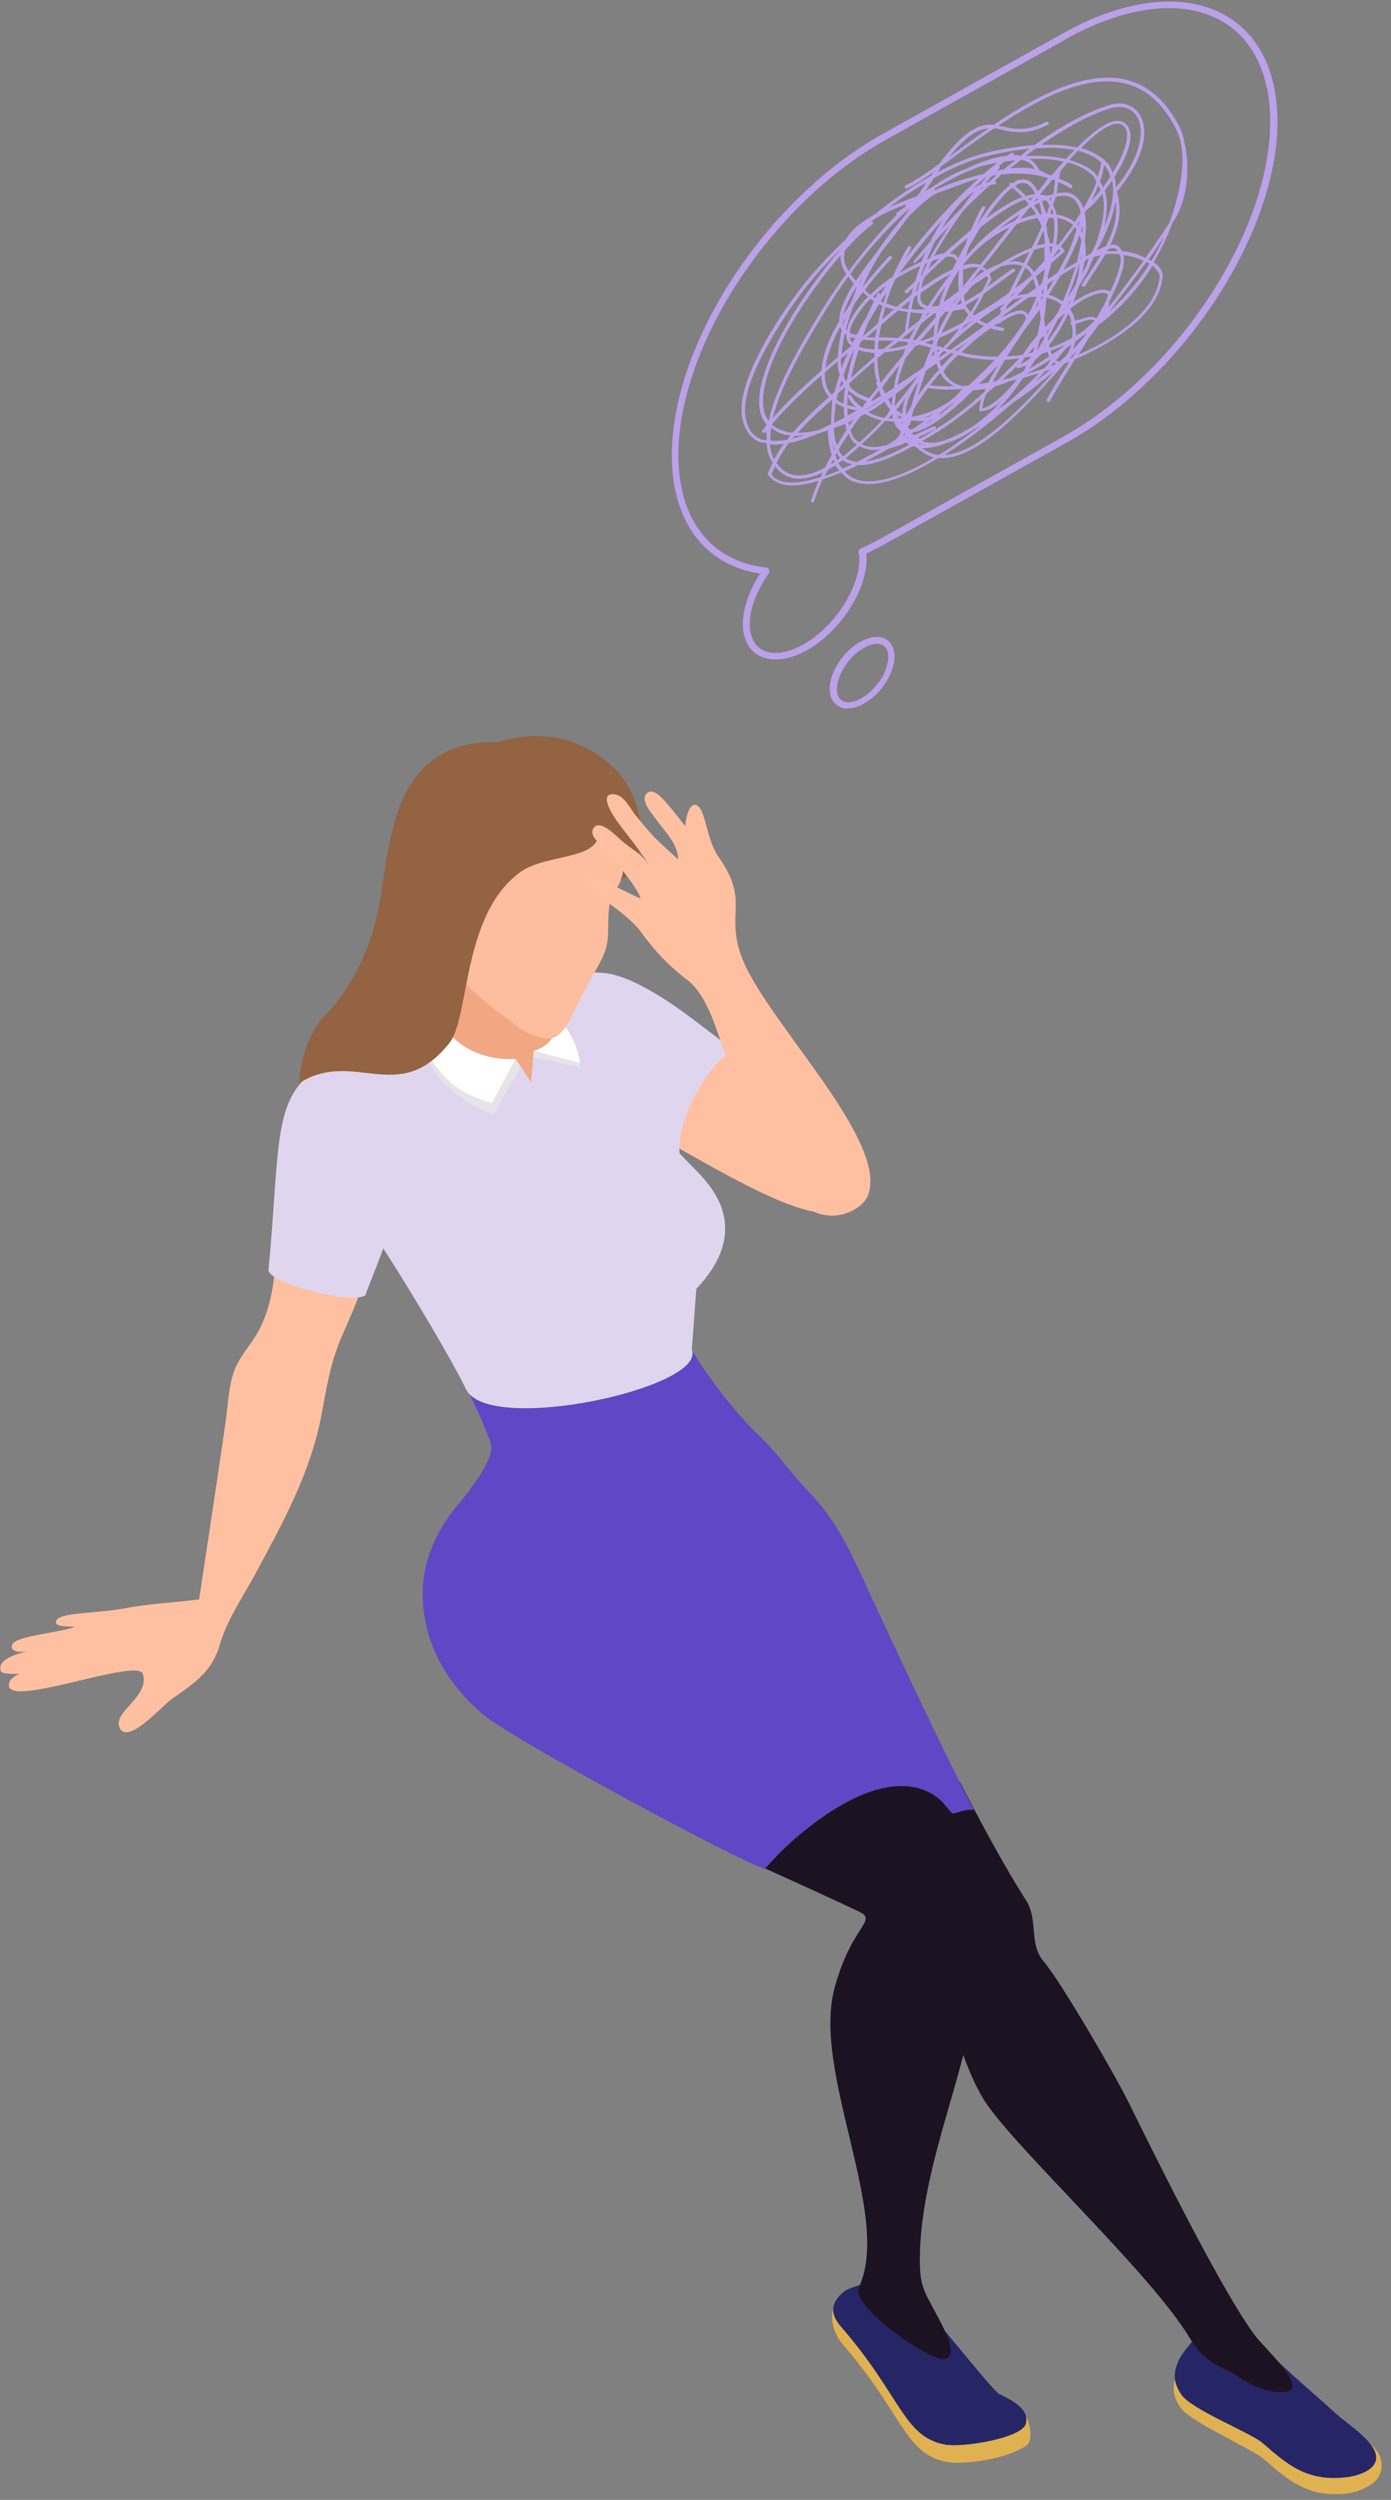
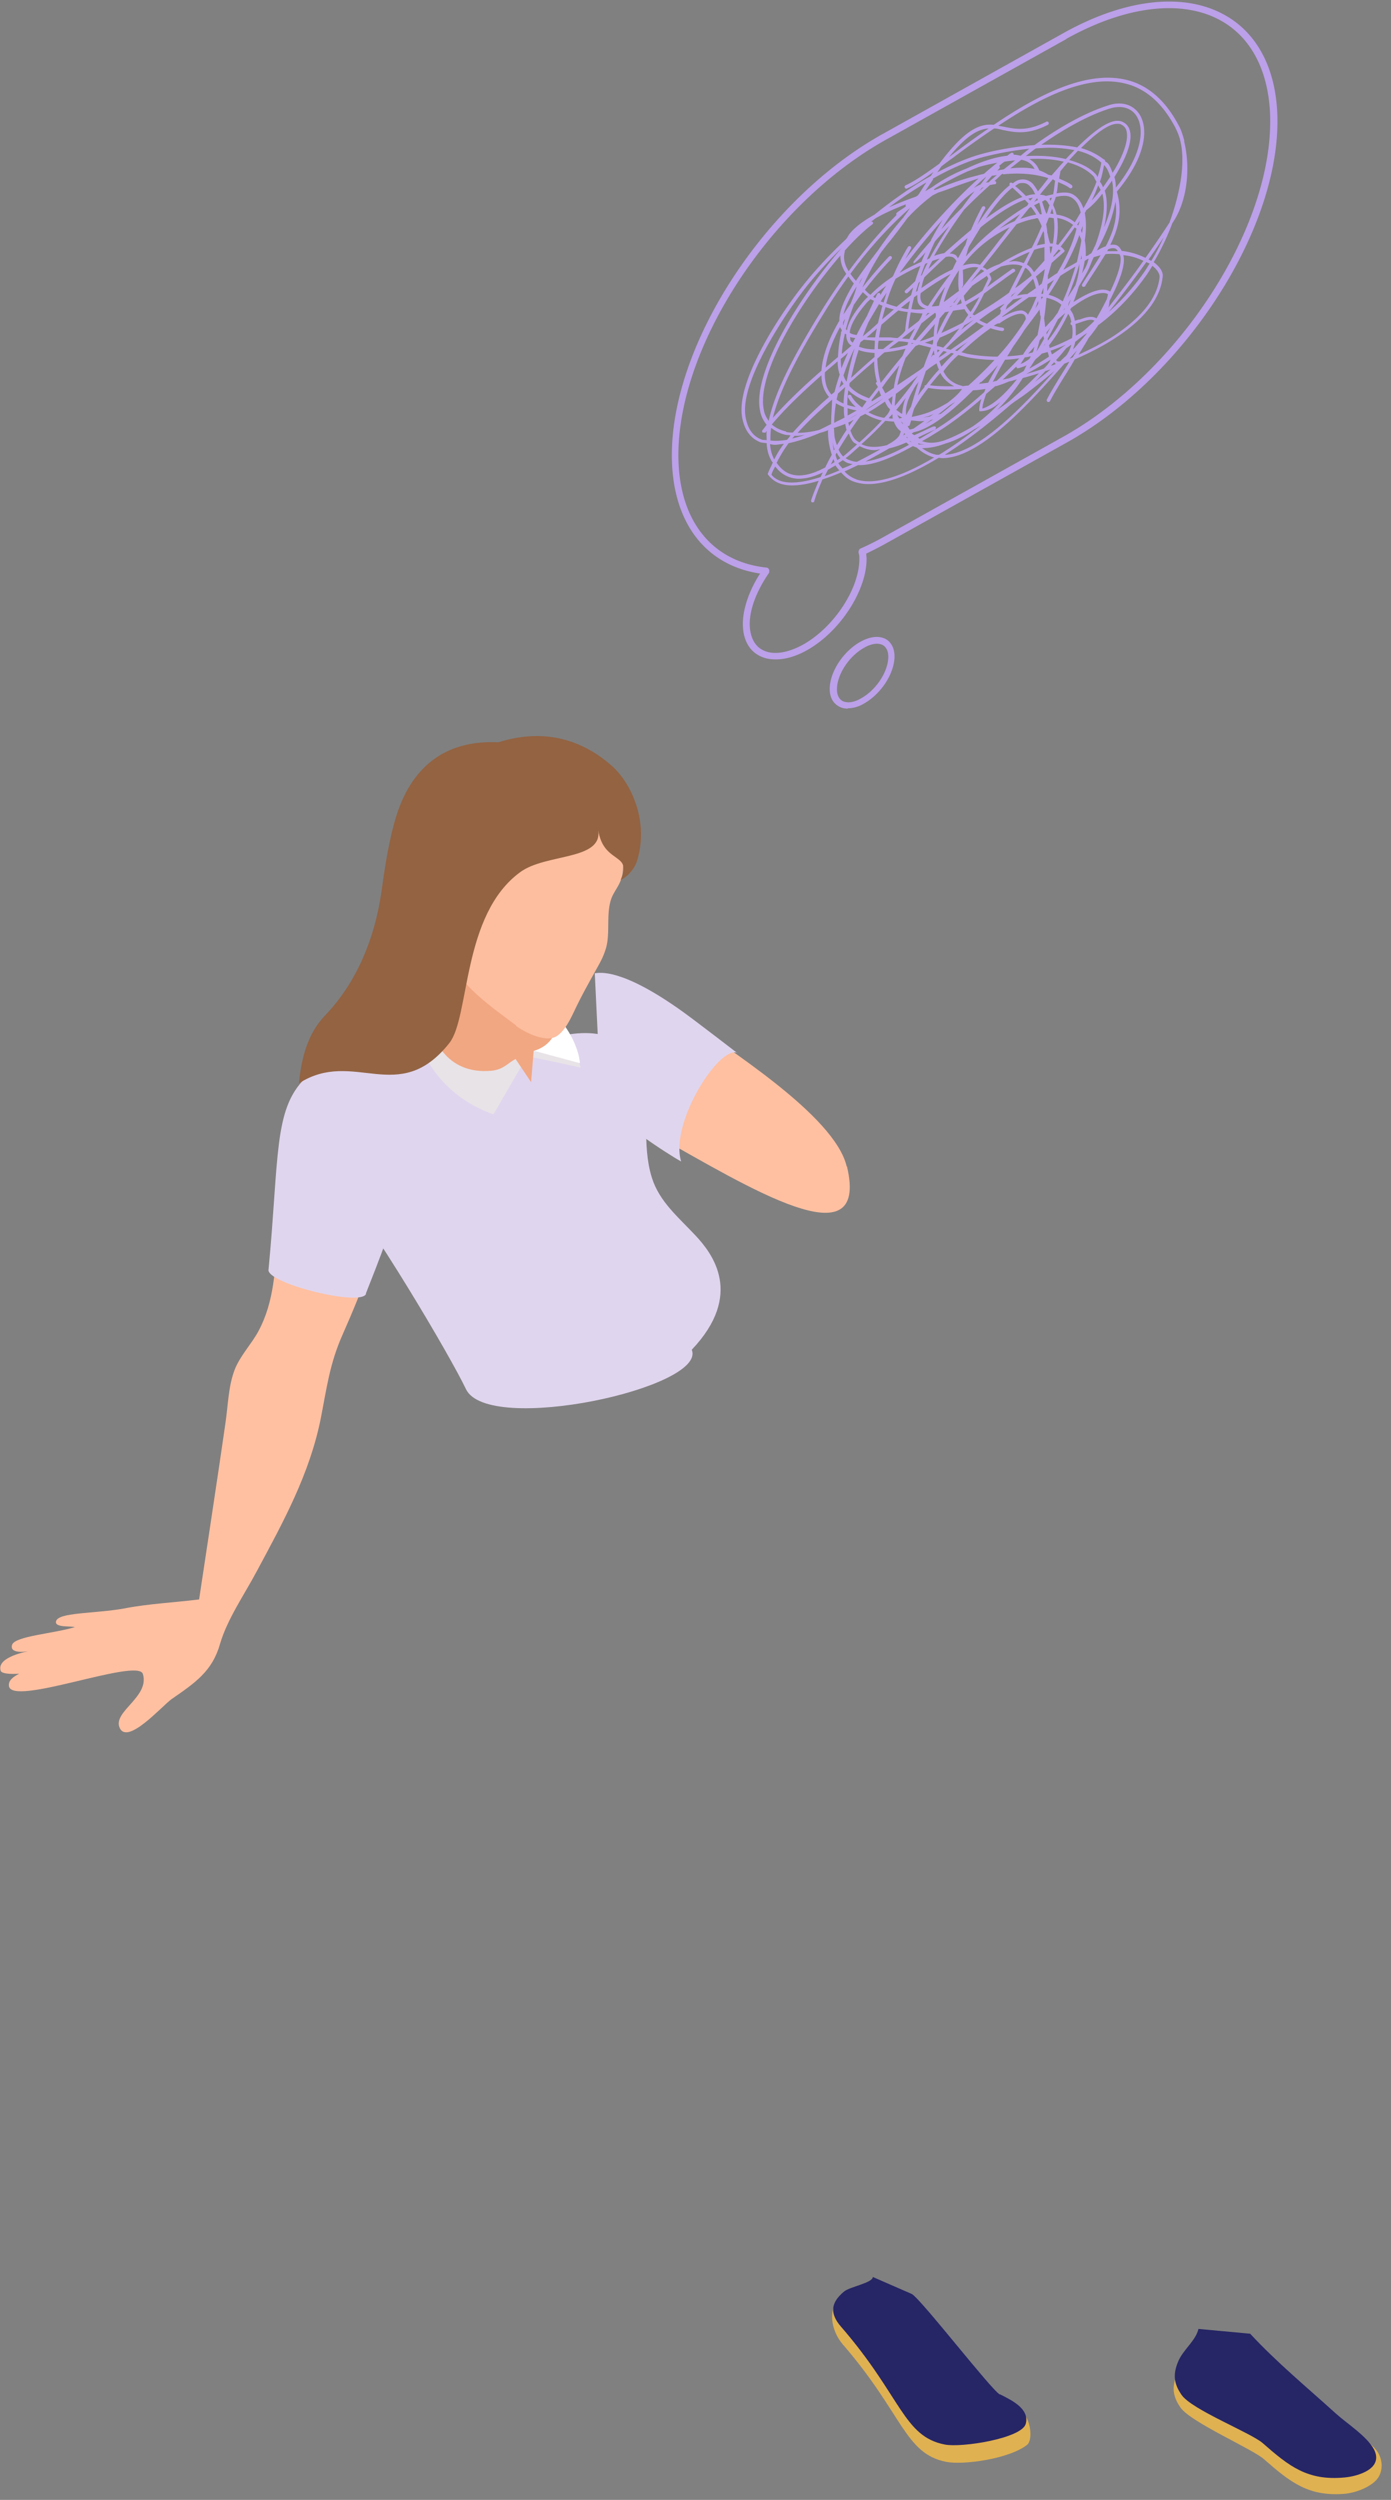
<svg xmlns="http://www.w3.org/2000/svg" viewBox="0 0 147 264" fill="none">
  <rect x="0" y="0" width="147" height="264" fill="#808080" stroke="none" />
  <path d="M89.48 123.191c-1.274-5.456-12.887-12.565-17.314-15.868-7.823-5.781-8.52-4.129-9.066-4.07l.394 12.83c1.182 1.976 3.85 2.713 5.761 3.775 9.885 5.545 22.65 13.479 20.255 3.333h-.03z" fill="#FFC0A1" />
  <path d="M77.927 111.216s-4.366-3.362-5.76-4.365c-6.46-4.631-8.764-4.129-9.31-4.07l.637 13.272c1.183 1.976 6.792 5.663 8.49 6.607-1.243-4.041 4.033-12.299 5.943-11.473v.029z" fill="#E0D5EE" />
  <path d="M132.233 248.157l-5.397-.501c-.304 1.298-1.971 1.858-2.487 3.156-.515 1.268-.424 2.241.394 3.421 1.062 1.563 7.641 4.395 8.854 5.486 2.79 2.448 4.731 3.982 8.612 3.628.849-.089 2.213-.502 3.093-1.298.94-.855.909-2.36.121-3.333-1.031-1.239-2.517-1.888-3.426-2.684-3.063-2.772-6.944-4.837-9.764-7.875zm-24.651 6.194c-.88-.443-8.308-.325-11.068-10.294l-4.123-1.799c0 .62-2.942-.177-3.548.325-1.425 1.18-1.031 3.539.212 4.984 6.368 7.344 6.55 11.562 10.946 12.417 1.759.354 6.671-.295 8.581-1.828.637-.649.304-3.156-1-3.805z" fill="#E0B151" />
  <path d="M132.051 246.447l-5.398-.502c-.303 1.298-1.698 2.242-2.183 3.54-.515 1.268-.424 2.241.394 3.421 1.062 1.563 7.338 4.011 8.582 5.102 2.789 2.448 4.73 3.982 8.611 3.628 1.425-.118 4.184-.914 3.153-2.949-.727-1.386-2.85-2.743-4.002-3.775-3.063-2.773-6.277-5.427-9.097-8.465h-.06zm-26.381 6.429c-.879-.442-8.308-10.057-9.309-10.618l-4.123-1.799c0 .62-2.426 1.033-3.033 1.534-1.425 1.18-1.546 2.33-.303 3.746 6.368 7.344 6.55 11.561 10.946 12.417 1.759.354 8.127-.649 8.551-2.183.425-1.563-1.425-2.477-2.729-3.126v.029z" fill="#262566" />
-   <path d="M132.657 246.683c-3.548-4.719-10.552-18.935-13.251-24.392-1.455-3.008-7.307-13.036-9.096-15.13-1.607-1.858-.577-4.395-1.85-6.43-3.184-4.955-7.035-12.594-7.035-12.594l-10.673.147c1.94 4.248 3.002 9.055 5.337 13.096 1.091 1.917 2.607 3.244 3.062 5.338 1.122 4.955 2.092 10.264 4.639 14.718 2.699 4.719 17.83 18.522 21.984 25.542.758 1.268 1.819 2.33 3.184 2.979.606.294 1.182.56 1.789.973 1.152.796 3.487 1.976 5.245 1.622 2.214-.413-2.365-4.601-3.335-5.869z" fill="#1D1221" />
-   <path d="M88.206 209.903c-2.456 8.966 6.095 23.979 2.577 31.618-.91 1.946 6.277 6.902 8.339 7.491 2.244.62 1.122-2.035.606-3.126-1.88-3.864-2.577-3.864-2.516-7.639.151-10.116 5.609-20.705 5.943-29.081.091-2.36 1.303-3.48 1.728-5.633 1.031-5.221-6.277-15.072-8.52-17.667-3.154-3.687-9.946-5.162-13.979-2.124-3.244 2.477-7.035 7.108-5.58 11.739 0 0 13.737 6.193 14.313 6.577 1.334.885-1.213 1.622-2.911 7.845z" fill="#1D1221" />
-   <path d="M48.454 158.82c-2.032 2.418-3.487 5.309-3.73 8.406-.424 5.25 1.97 10.234 6.489 13.95 3.305 2.714 27.077 15.485 29.624 16.193 0 0 1.547-1.859 3.578-3.54 7.975-6.665 12.887-5.869 15.222-3.48l1.001 1.18c.576-.059 1.334-.531 2.304-.384-2.577-4.748-8.884-18.227-11.128-23.094-1.79-3.893-3.275-7.314-6.277-10.44-2.304-2.389-3.153-3.953-5.579-6.253-2.274-2.183-6.277-7.197-8.096-11.119-4.821.206-17.253 3.834-22.165 4.483-.667.088-1 .766-.698 1.327 1.153 2.123 3.002 6.194 2.942 6.872-.122 1.593-2.002 4.129-3.487 5.928v-.029z" fill="#5E48C5" />
-   <path d="M57.974 103.43c-5.913 1.592-23.59 7.727-24.288 9.615-1.243 3.274-.91 8.229.91 10.441 4.76 5.722 13.069 19.879 14.645 23.212 2.335 4.896 25.501-.148 23.864-4.159l.485-6.43c5.549-5.84 2.153-10.175.424-12.033-1.819-1.947-3.85-3.599-4.639-6.135-1.122-3.569-.152-7.344-1.152-10.913-1.031-3.775-4.276-5.456-10.249-3.598z" fill="#E0D5EE" />
+   <path d="M57.974 103.43c-5.913 1.592-23.59 7.727-24.288 9.615-1.243 3.274-.91 8.229.91 10.441 4.76 5.722 13.069 19.879 14.645 23.212 2.335 4.896 25.501-.148 23.864-4.159c5.549-5.84 2.153-10.175.424-12.033-1.819-1.947-3.85-3.599-4.639-6.135-1.122-3.569-.152-7.344-1.152-10.913-1.031-3.775-4.276-5.456-10.249-3.598z" fill="#E0D5EE" />
  <path d="M37.174 112.514c-1.334-.619-3.032-.413-4.943 1.386-3.244 3.067-2.516 9.084-2.94 16.605-.183 3.422-.304 6.961-1.972 10.058-.758 1.415-1.97 2.625-2.547 4.158-.637 1.711-.667 3.628-.94 5.516-.515 3.687-2.79 18.67-2.79 18.67-2.516.324-5.275.442-7.853.943-3.214.59-7.156.384-7.277 1.416-.091.619 1.546.442 2.001.56-2.122.679-6.367.944-6.64 1.888-.304 1.062 1.819.649 1.819.649s-3.578.59-3.002 2.124c.182.265 1 .324 1.94.265-.575.295-1.151.678-1.09 1.268.181 2.301 13.644-3.008 14.16-1.239.727 2.389-3.093 3.923-2.487 5.604.758 2.065 4.518-2.241 5.519-2.949 2.516-1.74 4.305-2.949 5.124-5.84.758-2.595 2.577-5.22 3.851-7.609 2.82-5.25 5.61-10.294 6.792-16.193.637-3.244.94-5.78 2.304-8.848 1.092-2.477 2.153-4.984 2.972-7.55.91-2.861 2.335-5.811 2.608-8.849.303-3.244-1.183-10.381-4.549-11.974l-.06-.059z" fill="#FFC0A1" />
  <path d="M38.66 136.611c.909-2.301 3.79-9.468 4.032-12.123.303-3.244-1.182-10.381-4.548-11.974-1.334-.619-3.972-.413-5.883 1.386-3.365 3.156-2.759 8.435-3.88 20.145-.395 1.445 9.914 4.011 10.309 2.566h-.03z" fill="#E0D5EE" />
  <path d="M46.423 104.934l-1.637 1.828c-.637 1.003-.819 2.448-.394 3.54 2.153 5.781 7.762 7.373 7.762 7.373l2.972-5.132v-2.153l-8.733-5.427.03-.029z" fill="#E8E3E7" />
  <path d="M54.126 102.25c-1.637-.118-2.244 2.831-1.728 4.217.94 2.507 1.88 4.867 3.85 5.191 1.456.266 5.125 1.092 5.125 1.092-.091-.354-.243-.679-.394-1.003-.667-1.445-1.486-2.802-2.305-4.159a49.073 49.073 0 00-1.728-2.625c-.485-.708-1-1.74-1.698-2.271-.394-.295-.758-.442-1.092-.472l-.03.03z" fill="#E8E3E7" />
  <path d="M55.763 104.55l.606 6.4 4.912 1.328s-.06-3.923-5.549-7.757l.03.029z" fill="#fff" />
  <path d="M57.126 101.69c-4.548-.148-9.46-1.681-13.554-3.009 1.729 2.861 1.668 6.784 1.759 8.524.151 2.301 1.759 6.312 6.61 5.87 1.274-.118 1.728-.826 2.547-1.239l1.638 2.448.272-3.304c1.729-.471 2.7-2.035 2.275-3.303-.577-1.74-1.304-4.159-1.547-5.958v-.029z" fill="#F1A782" />
-   <path d="M52.002 116.436l2.487-4.601c-5.246.266-8.763-3.244-8.703-7.314l-1.122 2.359a3.988 3.988 0 00-.06 3.068c1.122 2.743 3.214 5.545 7.429 6.518l-.03-.03z" fill="#fff" />
  <path d="M54.52 108.326c.94.708 3.244 1.858 4.366 1.062 1.03-.708 1.637-2.33 2.183-3.392.728-1.475 1.516-2.832 2.305-4.277a8.075 8.075 0 00.667-1.593c.515-1.77-.122-4.07.788-5.721.425-.767.849-1.298.97-2.213a5.045 5.045 0 000-1.356c-.151-1.327-.515-2.271-1.819-2.832-1.092-.472-2.365-.56-3.517-.472-5.185.413-10.128 1.918-12.341 6.902-1.031 2.36-1.759 5.25-.364 7.521 1.637 2.625 4.305 4.483 6.792 6.341l-.03.03z" fill="#FCBE9F" />
  <path d="M52.67 78.39c-6.884-.325-9.825 4.04-11.038 8.64-.667 2.478-1 4.897-1.334 7.227-.697 4.778-2.547 9.438-5.943 12.977-1.486 1.564-2.426 3.687-2.76 7.167 5.822-3.716 10.522 2.507 15.89-4.247 2.183-2.743 1.303-13.537 7.489-18.05 2.729-2.006 8.733-1.21 8.248-4.454.545 3.657 3.699 2.36 2.365 5.28.818-.384 1.516-1.269 1.728-2.006 1.273-4.04-.516-8.14-2.638-10.028-2.972-2.625-6.944-4.1-12.008-2.507z" fill="#936342" />
-   <path d="M67.74 94.906c-.334-.088-4.185-2.035-4.519-2.153-.273-.088-.91-.206-1.061.118-.182.354.394.944.606 1.18 1.274 1.327 3.609 2.507 5.034 4.453 1.425 1.947 2.82 3.451 4.76 4.926 2.184 1.622 3.124 5.279 4.033 7.727 1 2.684 2.123 5.309 3.093 7.993 4.579 12.83 11.068 9.114 11.947 7.285 2.668-5.604-10.643-18.551-13.22-25.276-1.79-4.69.818-5.899-2.366-10.5-.97-1.386-1.121-2.595-1.607-4.188-.12-.383-.394-1.416-.97-1.475-.88-.059-1.061 2.242-1.061 2.242-.607-.767-1.213-1.564-1.88-2.33-.394-.443-1.516-1.858-2.214-1.092-.697.767.667 2.183 1.092 2.802.819 1.15 2.304 2.596 2.244 4.13-2.396-2.213-2.396-2.095-4.427-4.572-.607-.737-1.243-2.212-2.335-2.3-1.698-.148-.091 2.241.243 2.742.545.797 3.001 3.805 3.396 4.69-.668-1.15-2.093-1.8-3.033-2.714-.454-.412-2.243-2.212-2.82-1.061-.303.648.334 1.18.728 1.622 4.003 4.365 4.306 5.722 4.306 5.722l.03.03z" fill="#FFC0A1" />
  <path d="M81.928 69.635c-.656 0-1.239-.14-1.749-.422-1.093-.597-1.675-1.791-1.675-3.337 0-1.546.655-3.513 1.821-5.305C74.46 59.693 71 55.055 71 48.064c0-11.874 9.98-27.051 22.256-33.902l19.087-10.645c6.52-3.653 12.749-4.356 17.084-1.932C133.033 3.587 135 7.592 135 12.827c0 11.84-9.981 27.052-22.256 33.902L93.657 57.374a39.27 39.27 0 01-2.113 1.09c0 .175.037.35.037.561 0 3.373-2.842 7.73-6.338 9.661-1.13.633-2.259.95-3.242.95h-.073zm30.779-65.52L93.62 14.758c-12.093 6.746-21.928 21.677-21.928 33.305 0 6.816 3.46 11.242 9.289 11.875.145 0 .255.105.291.21a.579.579 0 010 .352c-1.275 1.827-2.04 3.794-2.04 5.375 0 1.3.474 2.284 1.311 2.74 1.057.597 2.623.387 4.299-.527 3.278-1.826 5.974-5.902 5.974-9.064 0-.21 0-.421-.073-.597-.037-.246.036-.421.182-.492a28.56 28.56 0 002.331-1.16l19.087-10.644c12.094-6.745 21.892-21.676 21.892-33.305 0-4.989-1.858-8.783-5.209-10.645-4.08-2.283-10.053-1.58-16.355 1.932h.036zm-23.093 70.72c-.364 0-.692-.07-.983-.246-.62-.352-.947-.984-.947-1.827 0-1.792 1.42-3.97 3.242-4.989 1.02-.562 1.966-.667 2.695-.28.583.35.91.983.91 1.826 0 1.792-1.42 3.97-3.241 4.989a3.374 3.374 0 01-1.712.491l.036.036zm1.712-6.43c-1.603.879-2.877 2.846-2.877 4.392 0 .422.109.949.582 1.23.474.245 1.202.175 1.967-.281 1.603-.879 2.878-2.846 2.878-4.392 0-.421-.11-.948-.583-1.23-.473-.245-1.202-.175-1.967.282z" fill="#BCA0E9" />
  <path d="M125.166 14.935s-.036-.21-.073-.316c-.145-.492-.291-.948-.51-1.335-1.42-2.705-3.314-4.356-5.682-4.883-4.262-.949-9.361 1.721-13.878 4.778-1.457-.14-3.023.456-5.755 4.11-1.457 1.054-2.696 1.897-3.57 2.284-.073.035-.146.14-.073.246.036.105.146.14.255.07.729-.316 1.676-.949 2.768-1.722-.109.14-.182.281-.291.422-1.967 1.09-3.97 2.494-5.938 4.075-1.129.633-2.112 1.335-2.695 2.108-.11.176-.182.316-.291.457-1.676 1.58-3.242 3.232-4.626 4.989-2.514 3.161-7.067 10.153-6.375 13.877.255 1.335.874 2.178 1.894 2.6.219.07.474.07.692.105.037.667.182 1.265.474 1.792.036.105.11.175.182.245-.182.422-.4.808-.546 1.23.619.878 1.493 1.194 2.586 1.194.838 0 1.785-.175 2.805-.491-.292.702-.583 1.405-.802 2.072 0 .106 0 .176.11.211.145 0 .218-.035.218-.105.219-.773.546-1.546.874-2.319.656-.21 1.312-.457 1.967-.738.4.457.874.843 1.494 1.02.437.14.91.21 1.384.21 2.076 0 4.699-1.124 7.43-2.775.11 0 .256.035.401.035 4.007 0 9.216-5.832 12.895-9.978.182-.07.328-.14.51-.21l-.109.21c-.984 1.581-1.821 2.916-2.259 3.794-.036.106 0 .176.073.246.11.036.182 0 .255-.07.437-.878 1.275-2.213 2.259-3.794.109-.21.255-.422.364-.632 1.712-.738 3.315-1.581 4.699-2.53 2.841-1.932 4.371-4.04 4.589-6.183.073-.527-.291-1.054-.947-1.546.765-1.265 1.421-2.67 1.967-4.11.037-.07.073-.106.11-.176 1.566-2.389 1.785-5.902 1.129-8.502l.036.035zm-20.69-1.37a98.614 98.614 0 00-3.897 2.81c-.109.071-.182.141-.291.212 1.857-2.284 3.096-2.952 4.188-3.022zm-5.9 5.305c1.93-1.089 3.788-1.897 5.463-2.319a33.232 33.232 0 014.736-.843c-.328.246-.62.492-.911.738-.218-.035-.437-.105-.692-.105-.109-.036-.036-.106-.073-.141-.073-.07-.182-.105-.255-.035-.146.07-.255.176-.401.281-1.311.14-2.768.632-4.261 1.335a16.425 16.425 0 00-3.606 1.932c-.255.176-.547.316-.802.492.291-.457.583-.878.838-1.265l-.036-.07zm20.143 8.08a5.87 5.87 0 012.113.598c-1.202 1.721-2.477 3.337-3.716 4.953.109-.246.109-.492.146-.738 1.056-2.037 1.712-3.829 1.457-4.778v-.035zm2.44.738s.219.106.328.14c-.255.422-.51.844-.801 1.23-1.129 1.546-2.295 2.81-3.497 3.865a127.186 127.186 0 003.97-5.27v.035zm-3.861 3.092c-.4-.246-.947-.246-1.602-.035-.656.21-1.457.632-2.259 1.159.219-.527.401-1.124.583-1.686.364-.598.729-1.195 1.02-1.792.218-.457.328-.843.546-1.265.219-.07.474-.14.729-.21a69.421 69.421 0 01-1.202 1.896c-.255.387-.51.773-.765 1.195-.037.07 0 .176.073.246.145 0 .218 0 .255-.07.255-.422.51-.808.765-1.195.51-.773.947-1.475 1.384-2.178.51-.07 1.02-.035 1.493 0 0 .07.037.105.073.176.182.737-.291 2.143-1.056 3.759h-.037zm-2.95 4.286c-.219.14-.437.246-.656.386 0-.421 0-.843-.036-1.23.182-.07.328-.105.51-.175.692-.246 1.165-.386 1.493-.176a13.52 13.52 0 01-1.311 1.195zm.546.105c-.437.527-.874 1.054-1.348 1.581l-.145.14c.073-.245.182-.491.218-.772.328-.281.656-.527.984-.773.109-.07.182-.106.291-.176zm-.874-1.44s-.291.105-.437.14c0-.175-.073-.351-.109-.456-.073-.282-.219-.492-.365-.703 0-.07.073-.106.073-.176.947-.702 1.894-1.265 2.659-1.475.51-.14.911-.176 1.239 0 0 .175-.073.351-.11.527a37.328 37.328 0 01-1.092 2.037c-.51-.316-1.202-.105-1.822.14l-.036-.034zm-2.841 3.724s-.109-.281-.146-.422c.51-.175 1.056-.386 1.603-.632-.474.351-.947.702-1.457 1.019v.035zm-12.567 7.588l-.328.14c-.51.247-1.093.528-1.675.774-.073-.07-.183-.106-.255-.176.072-.035.145-.105.218-.14 1.64-.317 3.861-2.003 6.265-4.427.401 0 .838-.07 1.312-.14-.073.14-.073.245-.146.35-1.931 1.722-3.825 3.163-5.464 4.111l-.328.21c-.328.177-.655.387-1.02.598-.073-.035-.109-.105-.182-.14a55.8 55.8 0 011.494-.703l.328-.14s.109-.141.072-.247c-.036-.07-.145-.105-.255-.07h-.036zm-1.858 1.546s-.145-.105-.182-.14c.073.035.11.105.182.14zm-8.633.984c-.072-.281-.072-.563-.145-.879.073.246.109.527.218.738 0 .035-.036.07-.073.14zm.073 1.23s-.291.175-.4.245c.109-.175.182-.386.29-.562l.11.316zm-.4-4.006c-.401.211-.838.422-1.203.598a9.242 9.242 0 01-2.294.316 33.587 33.587 0 012.513-2.495c.218-.21.437-.421.656-.597.145-.14.328-.281.473-.422-.036.984-.11 1.827-.11 2.635l-.035-.035zm-4.7.773c-.619-.14-1.129-.386-1.53-.738 1.494-1.791 3.388-3.548 5.246-5.2 0 .458.073.88.218 1.3.146.387.328.703.583.984-.145.141-.328.282-.473.422-.219.176-.437.386-.656.597a40.822 40.822 0 00-2.695 2.74c-.255 0-.51 0-.729-.07l.037-.035zm.438.422s-.219.316-.365.456c-.655.106-1.238.141-1.748.07 0-.42 0-.878.073-1.334.4.316.91.597 1.53.738.145.035.328 0 .51.07zm15.044-25.365c.182-.106.364-.176.546-.281a26.63 26.63 0 001.493-.527c.911-.352 1.894-.668 2.805-.984-2.404 2.178-5.209 5.164-7.759 8.537.219-.387.401-.738.62-1.124.036-.07 0-.176-.073-.246-.073-.035-.182 0-.255.07a25.785 25.785 0 00-1.53 2.986c-.037.07-.073.106-.11.176-.91.597-1.675 1.23-2.33 1.897-.22-.14-.401-.351-.583-.527a40.8 40.8 0 012.804-3.267.166.166 0 000-.246.18.18 0 00-.255 0c-.947.984-1.894 2.108-2.804 3.267.546-1.335 1.238-2.564 2.003-3.759.328-.422.62-.808.947-1.195a74.296 74.296 0 001.785-2.353 19.172 19.172 0 012.732-2.46l-.036.036zm7.03-3.127c.182-.14.364-.316.546-.422.364-.07.765-.105 1.129-.14l-1.202.948c-.218.036-.473.07-.692.14.073-.07.182-.175.219-.245a.166.166 0 000-.246V17.5zm-5.428 25.014c-.692.421-1.384.773-2.003 1.018-.583.211-1.202.387-1.822.492.073-.28.146-.562.256-.878.4-.703.91-1.44 1.493-2.178a11.68 11.68 0 002.076.176c.474 0 .984-.036 1.494-.07-.401.561-.911.983-1.457 1.405l-.037.035zm.802-.106a24.07 24.07 0 01-1.567 1.3c-.109 0-.182.035-.291.07.437-.316.838-.667 1.311-1.018.182-.106.364-.246.583-.352h-.036zm-2.696 1.581c-.255.035-.473.07-.728.106.255-.07.51-.106.728-.211a1.71 1.71 0 00.364-.176 1.597 1.597 0 01-.4.281h.036zm.291.316c-.255.176-.51.317-.764.457.182-.14.364-.246.582-.422a.531.531 0 00.219-.07l-.036.035zm-2.986-1.967a6.423 6.423 0 00-.255 1.37c-.219-.105-.401-.28-.62-.421.365-.422.656-.844 1.02-1.265-.036.105-.109.21-.145.316zm.072 3.513s-.145.106-.182.14c0-.07.073-.175.073-.28 0 .035.073.105.11.14zm-4.88-15.844c.072-.281.218-.492.364-.703-.11.246-.255.492-.365.703zm.4.843s.364.351.547.492c-.11.105-.22.21-.328.316-1.13 1.3-1.749 2.354-1.895 3.232a.488.488 0 01-.109-.14c.219-.844.51-1.687.838-2.565.328-.457.62-.914.984-1.37l-.037.035zm12.385-11.348a5.97 5.97 0 00-.656.352c.437-.422.874-.843 1.311-1.195-.145.246-.4.562-.655.879v-.036zm.401.246s-.292.281-.474.422c.109-.106.182-.246.291-.351.073 0 .11-.035.183-.07zm-.984.457a36.297 36.297 0 00-1.311 1.722 62.344 62.344 0 00-2.186 2.283c1.02-1.757 2.222-3.197 3.497-4.005zm8.596.597c.583-.14 1.13-.175 1.53 0 .62.281.947.914 1.093 1.651-.218.352-.401.668-.619 1.02-.51-.422-1.166-.703-1.931-.809-.073-.386-.218-.702-.364-1.019.073-.28.219-.562.291-.843zm-.983 14.51V35.1c.146-.176.291-.351.401-.527-.11.246-.255.492-.365.703l-.036.035zm-.146-.808a30.053 30.053 0 00-.109-.879c.109-.702.182-1.44.255-2.178.583.14 1.129.352 1.566.738-.109.281-.255.527-.364.808l-.546.738c-.255.246-.51.527-.765.808l-.037-.035zm-2.367 2.95c-.583.106-1.13.141-1.64.176.219-.35.438-.702.62-1.018.4-.563.801-1.125 1.165-1.722.547-.738 1.13-1.475 1.639-2.213 0 .105 0 .21.037.316 0 .105 0 .246.073.422v.21c-.11.633-.219 1.195-.328 1.757a15.74 15.74 0 00-1.566 2.108v-.035zm1.238-.842l-.109.421c0 .07-.073.14-.109.21-.146 0-.292.071-.438.106l.656-.737zm-11.583 4.215c-.255.317-.51.633-.729.949a54.73 54.73 0 01.838-2.6c.474-.386.801-.597 1.13-.808.072.246.145.457.254.668-.51.527-.947 1.089-1.384 1.65-.073 0-.146 0-.146.106 0 0 0 .035.037.07v-.035zm-7.213 2.178c-.327-.07-.692-.14-.983-.245 0-.492.036-1.02.11-1.546.51.492 1.165.878 1.93 1.16-.146.21-.328.456-.474.667-.473-.352-.874-.738-1.165-1.265-.037-.07-.146-.106-.255-.07-.073.035-.11.14-.073.246.218.421.546.773.874 1.089l.036-.035zm6.411-11.839c0 .387 0 .738.182.984.183.246.438.386.729.456a4.516 4.516 0 01-1.53.036c.073-.422.182-.844.292-1.265.109-.07.218-.14.327-.246v.035zm-.145-.316c.073-.316.182-.668.291-.984l.146-.14c-.11.351-.219.702-.255.983a.638.638 0 00-.182.141zm4.735.738l.109.421c-.182.106-.364.14-.546.211l.437-.632zm.182-3.057c.619-.28 1.202-.386 1.676-.28-.62.772-1.202 1.51-1.749 2.177.037-.14.146-.21.146-.316 0-.667 0-1.16-.036-1.616l-.037.035zm7.067-6.57s.109-.07.182-.105c.182.246.401.527.546.808-.619.106-1.165.281-1.675.457.327-.386.619-.773.947-1.16zm-.073-.983l.437-.106c-.073.106-.182.211-.255.317l-.219-.211h.037zm.765 2.073h.218c.146.28.292.562.401.843-.328.773-.656 1.51-1.056 2.283-1.057.387-2.222.984-3.424 1.722-.437.14-.875.351-1.312.597-.109-.14-.291-.21-.437-.28.656-.844 1.348-1.687 2.04-2.6.51-.633 1.02-1.3 1.53-1.933.692-.281 1.348-.492 2.003-.597l.037-.035zm2.404 3.302s.182.07.218.105c-.218.211-.51.457-.765.703 0-.07 0-.105.037-.176.182-.21.328-.421.51-.632zm-.146-3.337a3.62 3.62 0 011.676.737c-.51.703-1.02 1.406-1.567 2.108-.072 0-.145-.07-.218-.07.182-.984.218-1.932.109-2.775zm-.473 2.705h-.255c-.182-.387-.219-.808-.328-1.16 0-.316-.073-.597-.109-.878.109-.246.182-.492.291-.703.182 0 .328.036.51.07.109.774.073 1.722-.109 2.741v-.07zm-.037.316a5.842 5.842 0 01-.182.773c-.073-.211-.073-.492-.109-.773h.291zm-.218-3.478c.073-.176.109-.351.182-.527.073.176.109.386.145.562-.109 0-.218-.035-.327-.035zm.036-1.335l-.109-.21c.036-.106.109-.106.218-.142 0 .106-.072.211-.109.317v.035zm-.109.421c-.109.317-.182.633-.328.949-.219-.457-.328-.913-.474-1.3.11-.035.219-.14.328-.175a.777.777 0 01.182.14c.11.105.146.246.255.386h.037zm-.874 9.978s0-.21-.037-.281h.219c-.073.105-.11.175-.182.28zm0-.633c.072-.21.145-.386.218-.597 0 .211 0 .422-.036.633h-.182v-.035zm0-1.018s-.183.175-.255.21a3.97 3.97 0 00-.328-.983c.328-.246.619-.527.947-.773a10.59 10.59 0 01-.328 1.546h-.036zm-4.262 2.74s-.037.316-.109.457c-.146.105-.328.246-.474.351-.291.21-.583.421-.911.667a4.196 4.196 0 01-.801-.386c1.02-.773 1.931-1.37 2.659-1.721 0 .035-.401.421-.401.421a.167.167 0 000 .246l.037-.035zm-6.083 4.356s.255.07.364.106c-.291.21-.583.421-.874.597.145-.316.328-.492.51-.703zm-.656.14v-.28c.11 0 .182.035.255.07l-.219.21h-.036zm.546-.526s-.255-.07-.4-.106c-.073 0-.11 0-.182-.035v-.28c.072-.212.182-.387.291-.598.692-.281 1.384-.632 2.076-.984-.364.492-.765.984-1.165 1.476-.182.175-.365.386-.547.562l-.073-.035zm-2.84-.738s-.183-.07-.292-.07c.291-.597.619-1.16.91-1.722.51-.386.947-.773 1.457-1.124.11.176.073.316.037.492-.692.773-1.384 1.58-2.113 2.424zm1.93 1.054s.036.316.073.492c-.073-.035-.182 0-.255.07 0 .07-.073.14-.11.176.11-.246.183-.492.292-.738zm-.146-.597c-.255-.07-.546-.14-.801-.211.291-.105.582-.176.874-.316v.28a.485.485 0 01-.073.212v.035zm.11-.879c-.474.211-.984.387-1.458.528.547-.633 1.093-1.23 1.603-1.827-.073.456-.11.878-.11 1.3h-.036zm-6.557 6.746c.255-.352.546-.703.801-1.054.073.21.146.386.219.562-.401.246-.838.527-1.239.773.146-.07.219-.106.255-.176 0-.035 0-.07-.036-.105zm.983-1.827c-.218-.773-.328-1.616-.364-2.565.255-.21.474-.456.765-.667a16.35 16.35 0 002.222-.387c-.11.246-.219.527-.328.773-.765.914-1.53 1.862-2.295 2.846zm-.291-3.548c0-.317 0-.598.073-.914h1.602c-.364.281-.765.597-1.129.879h-.546v.035zm1.165-.07c.328-.282.692-.528 1.02-.773.365 0 .692.035 1.02.105-.036.105-.073.175-.109.28-.656.177-1.275.317-1.894.387h-.037zm1.385-1.09c.437-.351.91-.702 1.347-1.054-.182.387-.4.738-.582 1.124-.255-.035-.51 0-.765-.07zm1.02.492s.109 0 .182.035c-.073.035-.146.035-.219.07 0-.035 0-.07.037-.105zm1.457-2.846l.218-.316h.219l-.437.316zm2.477-.491c-.474.773-.875 1.58-1.275 2.459 0-.527.182-1.16.291-1.722.146-.14.255-.316.4-.456.074-.07.11-.14.183-.211.146 0 .255-.035.401-.07zm-1.093-.598a5.69 5.69 0 01-.729.07 26.38 26.38 0 011.42-2.072c-.254.703-.51 1.37-.655 2.002h-.036zm.291 2.881c.4-.843.802-1.616 1.239-2.354.4-.07.801-.105 1.202-.175.109.21.255.421.4.597-.182.281-.364.527-.546.808-.765.422-1.53.773-2.295 1.124zm.838-2.74s.255-.14.328-.176c-.146.14-.255.176-.328.176zm.437-.492s.255-.281.364-.422c.037-.07.11-.105.146-.175l-.437.632s-.073 0-.073-.035zm1.931-1.721c.51-.352 1.056-.703 1.602-1.09.037.106.11.176.146.282a21.29 21.29 0 01-.619 1.3c-.619.421-1.239.807-1.821 1.124a2.85 2.85 0 01-.146-.598c.291-.35.583-.702.874-1.018h-.036zm-.146-.387c.364-.457.728-.913 1.129-1.405.109.07.255.105.328.21a7.66 7.66 0 00-1.457 1.195zm0 3.092a3.033 3.033 0 01-.474-.703c.437-.281.911-.527 1.421-.843a21.58 21.58 0 01-.911 1.546h-.036zm.109.597l-.218.105a.608.608 0 01.145-.175l.073.07zm-.692.808c.328-.176.656-.387.947-.562-.437.351-.874.703-1.348 1.089.146-.176.255-.351.365-.527h.036zm.838-1.16c.473-.702.838-1.44 1.202-2.177.583-.422 1.166-.844 1.712-1.23.619-.457 1.129-.843 1.493-1.054.073-.035.11-.176.037-.246-.037-.07-.146-.105-.255-.07a48.07 48.07 0 00-1.53 1.089c-.364.246-.729.527-1.129.843.145-.281.328-.562.437-.843-.037-.281-.146-.387-.219-.562.401-.281.838-.527 1.239-.773.4-.106.838-.211 1.275-.211.473 0 .728.07.983.176 0 .07-.073.14-.109.21-.437.879-.874 1.722-1.311 2.6a43.596 43.596 0 01-3.679 2.39c-.073-.071-.146-.106-.183-.141h.037zm5.755-2.107c-.364 0-.728.07-1.093.175.547-.562 1.093-1.159 1.712-1.791.11.28.219.632.292.983-.292.211-.619.422-.911.633zm1.02-.281s-.146.175-.218.175a.98.98 0 00.218-.175zm-2.477.843c.292-.07.619-.14.947-.21-.619.42-1.202.877-1.785 1.299.073-.14.11-.316.182-.457.183-.21.438-.421.656-.667v.035zm-.255-.281s.073-.106.073-.176l.437-.316c-.182.176-.328.316-.473.492h-.037zm2.149-2.213c-.546.421-1.093.878-1.712 1.3.328-.633.656-1.3.984-1.968 0-.07.073-.14.109-.176.291.176.51.457.656.773l-.037.035v.035zm-.801-1.335c-.292-.106-.583-.211-.984-.211-.327 0-.437.07-.582.07a20.673 20.673 0 012.185-1.054c-.218.422-.401.808-.619 1.195zm-2.222 5.585c.911-.667 1.858-1.37 2.768-2.002.255 0 .51-.035.802-.035-.146.351-.292.702-.437 1.019-.11.245-.292.562-.474.878a.938.938 0 00-.692-.457c-.546 0-1.239.281-2.004.703v-.07l.037-.036zm3.752-1.545v.246l-.328.526c.109-.245.182-.491.291-.772h.037zm-.437-3.057a2.171 2.171 0 00-.765-.843c.255-.527.51-1.019.765-1.546.4-.14.765-.21 1.092-.28v1.404c-.364.422-.765.844-1.129 1.265h.037zm.255-2.81c.255-.527.473-1.054.728-1.581 0 .07.037.14.073.21 0 .387.073.773.073 1.16-.292.035-.547.105-.874.175v.036zm-2.332-2.6c-.546.21-1.056.492-1.602.808a24.906 24.906 0 012.222-1.581c-.219.246-.401.527-.62.773zm-.51.632c-.364.457-.692.914-1.056 1.335a86.33 86.33 0 01-2.076 2.635c-.583-.21-1.202-.105-1.821.07 1.347-1.826 3.132-3.161 4.953-4.04zm-5.391 6.746c-.582.421-1.129.843-1.566 1.159.328-1.23.911-2.354 1.603-3.373-.073.808-.109 1.546 0 2.214h-.037zm-.91-1.722c-.802 1.019-1.567 2.143-2.332 3.302-.254-.07-.473-.175-.619-.35-.182-.247-.218-.598-.145-1.02 1.056-.772 2.149-1.475 3.132-2.002v.07h-.036zm-2.914 4.075a2.408 2.408 0 01-.401.808l-1.093.844c.037-.563.146-1.125.255-1.757.4.035.802.105 1.239.105zm-1.53-.456c-.255 0-.51-.07-.729-.14.292-.247.62-.493.947-.739a7.506 7.506 0 00-.182.879h-.036zm-.037.351c-.109.703-.218 1.335-.255 1.932-.218.316-.51.562-.8.773-.329 0-.657-.07-.984-.07h-.984c.073-.422.146-.878.255-1.335.51-.422 1.093-.949 1.785-1.51a8.8 8.8 0 001.02.175l-.037.035zm-3.132 1.124l-.146.14c-.219.212-.437.387-.62.563-.254.21-.546.457-.837.703.182-.528.4-1.055.62-1.546.364-.633.728-1.23 1.092-1.862.11.07.255.14.364.175-.182.633-.328 1.23-.473 1.827zm-.11.562c-.072.316-.145.633-.182.949h-.91c.218-.176.437-.351.619-.527.146-.105.291-.246.437-.387l.036-.035zm-1.42 1.195l1.202.105c0 .316-.037.633-.037.914-.655 0-1.201-.106-1.639-.281.037-.141.11-.317.146-.457.11-.106.219-.176.328-.246v-.035zm1.165 1.37v.457c-.874.737-1.675 1.475-2.476 2.213.218-.984.473-1.967.801-2.951.546.21 1.13.28 1.712.316l-.037-.035zm-.036.949c0 .772.11 1.475.291 2.143-.109.035-.145.14-.072.245.072.07.109.211.182.281-.328.387-.62.808-.947 1.195-.874-.316-1.567-.703-2.077-1.3 0-.105 0-.21.037-.316a78.609 78.609 0 012.586-2.284v.036zm.947 3.9a18.96 18.96 0 01-1.858 1.229c.583-.457 1.239-.843 1.858-1.23zm.182.315c.11.211.219.457.365.633.072.07.145.14.182.21-.146.387-.365.633-.62.879a5.25 5.25 0 01-1.675-.598c.583-.316 1.13-.702 1.712-1.089l.036-.035zm.365-.246l.437-.316c0 .316-.073.633-.073.949-.146-.246-.255-.422-.364-.633zm.437 1.581s0 .316.036.457c-.146 0-.291 0-.437-.035.11-.14.255-.281.4-.422zm-.583-1.862c.218-.175.437-.316.62-.456-.22.175-.438.316-.62.456zm-.182-.351a9.08 9.08 0 00-.328-.597c.583-.843 1.202-1.581 1.821-2.354-.255.808-.473 1.58-.583 2.389-.291.176-.582.386-.874.562h-.036zm1.165.035a29.402 29.402 0 002.295-1.897c-.218.316-.437.597-.619.913a44.782 44.782 0 01-1.821 2.284c0-.422.072-.878.109-1.3h.036zm.11-.843c.182-.949.51-1.932.874-2.916.364-.421.692-.843 1.056-1.265.11-.035.255-.105.364-.14.438.105.838.21 1.275.316-.255.668-.546 1.335-.765 2.002a3.195 3.195 0 01-.364.317c-.728.492-1.566 1.054-2.44 1.65v.036zm4.553-1.335c.328.667.874 1.089 1.457 1.405-.947 0-1.821 0-2.55-.105.328-.422.692-.843 1.056-1.265l.037-.035zm-.073-1.265a17.11 17.11 0 001.202-.843c.109 0 .219.035.291.07a24.7 24.7 0 00-1.31 1.37c-.074-.21-.147-.386-.22-.597h.037zm1.129-1.194s-.328-.07-.473-.106a32.957 32.957 0 013.242-2.81c.218.175.51.28.765.421a110.296 110.296 0 01-3.534 2.53v-.035zm1.785-.808c-.364.316-.692.632-1.056.948-.073 0-.146-.035-.219-.07.437-.316.874-.597 1.311-.913l-.036.035zm2.404-1.476c.401.14.802.246 1.275.316.109 0 .182-.07.219-.14 0-.106-.037-.176-.146-.21-.328-.036-.656-.142-.947-.212.146-.105.291-.175.437-.246.146 0 .219 0 .255-.07.874-.597 1.639-.949 2.149-.949.291 0 .51.106.546.563-.109.175-.218.386-.327.562-.802 1.194-1.676 2.354-2.659 3.407-1.239 0-2.332-.14-3.097-.28-.255-.036-.473-.141-.728-.176 1.056-.984 2.076-1.862 3.06-2.53l-.037-.035zm3.096 3.197a50.733 50.733 0 01-2.404 2.39c-.145 0-.291.07-.4.105.4-.738.801-1.546 1.311-2.354.473 0 .983-.07 1.493-.14zm2.149-1.897s.255-.316.401-.492c0 .106.037.211.073.316-.255.457-.51.914-.801 1.335.109-.35.218-.737.327-1.159zm.583.316c-.036.176-.109.246-.182.352.073-.106.109-.211.182-.352zm.255-6.253c.219-.14.474-.316.692-.457-.255.386-.473.808-.728 1.195 0-.246 0-.492.036-.738zm.037-.457v-.457c.145-.421.255-.878.4-1.335.474-.421.911-.808 1.312-1.159.073-.07.073-.14 0-.21a1.712 1.712 0 00-.365-.352 42.75 42.75 0 001.494-2.038c.036.07.109.106.182.14-.328 1.441-1.056 3.022-2.04 4.708-.364.211-.692.457-1.056.703h.073zm3.096-5.832s.182-.246.255-.386c0 .14-.109.351-.146.492a.497.497 0 00-.146-.106h.037zm.218 1.09c.073.21.183.35.219.596-.109.703-.291 1.476-.474 2.284-.473.281-.947.527-1.42.808.728-1.335 1.311-2.564 1.675-3.654v-.035zm-2.804-4.287c-.255.07-.474.106-.729.176-.182-.105-.401-.105-.619-.14.437-.563.911-1.09 1.348-1.617.073 0 .145.106.255.14-.073.493-.11.985-.219 1.476l-.036-.035zm-1.166 2.108h-.182c-.182-.316-.401-.632-.619-.948.182-.106.364-.176.546-.282.109.352.182.773.255 1.195v.035zm-.801-1.3l.327-.421c0 .07.037.14.073.21a4.05 4.05 0 00-.4.211zm-.875-.632a10.39 10.39 0 00-1.129-1.054c.11-.07.255-.176.364-.246.146-.07.292-.07.438-.07.291 0 .546.105.765.351.218.21.4.492.546.843-.328 0-.692.07-1.056.211l.072-.035zm-.364.105c-1.165.422-2.477 1.265-3.861 2.284.947-1.405 1.967-2.635 2.805-3.267.364.316.692.632 1.056.983zm.255.281s.255.281.401.422c-.073.07-.109.176-.182.246-1.858 1.089-3.716 2.6-4.626 3.443-.583.527-1.202 1.194-1.822 1.897.11-.352.182-.703.328-1.054.401-.668.802-1.335 1.239-2.038 1.675-1.335 3.351-2.459 4.699-2.916h-.037zM102 25.896c-.292.492-.51.949-.765 1.37-.073-.105-.146-.245-.219-.316a1.294 1.294 0 00-.656-.175c.62-.562 1.239-1.09 1.894-1.651-.109.28-.145.527-.254.808v-.036zm-1.203 1.335s.219.176.292.352c-.182.316-.292.597-.437.878-1.057.457-2.15 1.16-3.279 1.967.073-.35.146-.737.328-1.159.656-.632 1.42-1.37 2.259-2.143.109 0 .218-.035.291-.035.219 0 .401.035.546.14zm-3.496 1.933c.145-.422.291-.879.473-1.3.073-.035.182-.07.255-.106-.218.422-.437.879-.583 1.265-.036.035-.109.07-.145.14zm.837-.808a4.16 4.16 0 01.401-.808c.291-.106.546-.176.765-.246-.4.386-.765.737-1.166 1.089v-.035zm.11-1.09s-.183.106-.292.141c.255-.632.547-1.265.838-1.897.474-.562 1.02-1.124 1.53-1.651-.765 1.16-1.493 2.318-2.076 3.407zm.182-1.897a49.848 49.848 0 00-1.858 2.214c-.073.07-.036.175 0 .246.546-.422.91-.808 1.239-1.195-.146.316-.292.668-.438 1.019a17.17 17.17 0 00-2.294 1.16 74.765 74.765 0 014.553-5.622 32.67 32.67 0 00-1.275 2.213l.073-.035zm-1.166 2.706c-.182.527-.4 1.089-.546 1.616-.365.35-.765.737-1.057.983a.166.166 0 000 .246.18.18 0 00.255 0l.583-.562c-.073.281-.145.562-.218.808a55.41 55.41 0 00-1.53 1.23c-.365-.106-.729-.211-1.093-.352a17.47 17.47 0 01.983-2.6 22.485 22.485 0 012.623-1.37zm-2.805 4.602c-.437.386-.874.738-1.238 1.054.11-.422.218-.879.364-1.3.292.105.583.175.874.246zm-1.092-.738s-.183-.07-.292-.105c.182-.317.4-.598.62-.914-.11.351-.22.703-.328 1.054v-.035zm-.328-.808s0-.14-.073-.176c-.073-.035-.182 0-.255.07-.073.141-.146.317-.219.457-.073-.035-.145-.105-.218-.14.4-.422.874-.808 1.384-1.16a9.29 9.29 0 00-.62.984v-.035zm-.692.668c-.219.491-.474.983-.729 1.58-.4.668-.765 1.335-1.093 2.003-.182-.035-.4-.07-.546-.14-.073 0-.11-.07-.182-.106.073-.808.692-1.897 1.858-3.232l.327-.316c.11.07.255.105.365.175v.035zm-1.967 3.9s-.182.315-.255.491c-.073-.07-.182-.14-.219-.21-.073-.106-.036-.247-.073-.387.146.07.365.07.51.105h.037zm-.474-3.655l-.765 1.16c.182-.843.692-1.862 1.384-2.951-.145.667-.4 1.23-.619 1.791zm-.583 1.581l-.218.738c-.037-.105 0-.246 0-.351.073-.14.145-.281.255-.387h-.037zm-.072 1.616s.109 0 .182.07c0 .317.036.563.182.809.073.175.218.28.364.386-.328.281-.692.597-1.02.879.037-.633.146-1.336.328-2.144h-.037zm-.365 2.635c.255-.21.51-.421.729-.632a31.31 31.31 0 00-.692 1.651 8.275 8.275 0 01-.073-1.019h.036zm.255 2.67s-.291.246-.437.387c.073-.246.146-.527.219-.773.073.14.145.246.218.386zm-.255-5.375a14.485 14.485 0 00-.328 2.53c-.437.351-.837.737-1.31 1.124.145-1.3.691-2.74 1.529-4.286.036.105.11.21.182.316 0 .105-.073.21-.11.316h.037zm-.364 2.986c0 .527.073.984.218 1.406-.218.632-.4 1.23-.546 1.826-.11.106-.218.176-.328.281a2.673 2.673 0 01-.51-.878 3.924 3.924 0 01-.182-1.475c.437-.387.91-.773 1.348-1.16zm-.182 4.427c.255.176.546.281.838.421 0 .387 0 .738.073 1.09-.365.21-.729.35-1.093.562 0-.668.073-1.335.182-2.073zm.838.035a2.646 2.646 0 01-.765-.422c.036-.21.109-.421.145-.632.255-.246.51-.457.765-.703-.109.598-.145 1.16-.182 1.722l.037.035zm-.037-2.986c.328-.949.692-1.897 1.166-2.846a44.257 44.257 0 00-.838 3.513c-.146-.175-.255-.421-.328-.667zm1.384 3.724c-.327.175-.619.351-.947.527v-.773c.292.105.62.176.984.246h-.037zm.11.351a7.707 7.707 0 01-.984.562c.328-.175.656-.386.984-.562zm-.437.633c-.146.21-.328.421-.474.667 0-.105-.036-.246-.073-.386a2.35 2.35 0 00.51-.282h.037zm.692-.352c.182-.105.364-.175.546-.28.546.315 1.13.561 1.748.702-.764.843-1.566 1.58-2.367 2.319-.146-.106-.292-.176-.4-.282-.256-.245-.402-.597-.547-.983.328-.492.655-.984 1.02-1.44v-.036zm2.732.457c.291.035.582.07.837.07.182.457.401.808.729 1.019 0 .14-.11.316-.146.457-.255.351-.51.527-.728.667-.146.106-.365.211-.583.352-1.02.245-1.93.28-2.696-.106a32.652 32.652 0 002.514-2.46h.073zm1.202-.632s.328.21.51.28c-.11.07-.219.07-.292.106-.073-.105-.145-.246-.218-.386zm.546 2.634s-.182.141-.291.176c.109-.07.182-.105.291-.176zm-.146-1.932s.219.176.219.281c-.073-.07-.182-.175-.219-.28zm.547-.667c-.073-.457 0-.914.145-1.406.183-.562.51-1.159.875-1.756.109-.14.218-.246.291-.387a105.45 105.45 0 00-.801 2.635c-.183.316-.365.597-.51.914zm.073 2.283s.072.106.109.14c-.219-.07-.146-.105-.11-.14zm5.864-5.375c-.911-.21-1.603-.703-2.003-1.546a10.49 10.49 0 011.566-1.721c.328.07.656.175.983.246.729.14 1.713.246 2.842.28a39.76 39.76 0 01-2.769 2.706c-.218 0-.4.035-.619.07v-.035zm1.967-.386a21.905 21.905 0 001.785-1.827c-.364.667-.729 1.265-1.02 1.862-.328.07-.656.07-.983.14.072-.07.109-.14.182-.21l.036.035zm1.566.421c.438-.14.875-.28 1.348-.492.292-.07.583-.14.874-.245-1.311 1.65-2.586 2.775-3.642 3.091 0-.386.182-.949.4-1.546l.984-.843.036.035zm1.385-.843c-.219.035-.438.105-.656.14l1.421-1.37c.072.141.109.211.182.176.291-.07.619-.176.91-.316-.109.21-.182.386-.291.597-.583.352-1.056.562-1.566.773zm1.238-1.51c.109-.211.291-.457.437-.703.219 0 .401-.07.619-.106a1.018 1.018 0 01-.145.281c-.292.211-.62.422-.911.527zm1.603-.528c.218-.175.437-.35.619-.562.219-.07.401-.105.619-.175.073.14.11.351.146.492-.692.456-1.384.878-2.076 1.264.218-.316.437-.667.655-.983l.037-.036zm1.238-2.108c.365-.667.729-1.37 1.093-2.072.255-.211.51-.457.765-.668a15.969 15.969 0 01-1.821 2.916c0-.07 0-.105-.037-.175zm1.676-3.056s.109-.14.146-.21c0 .105-.073.175-.146.21zm-.073-.913a4.459 4.459 0 00-1.493-.703 42.33 42.33 0 001.238-2.003 38.74 38.74 0 011.603-.983c-.365 1.194-.802 2.459-1.348 3.689zm.437-.246c.546-1.265.984-2.53 1.311-3.69.037.633-.145 1.406-.4 2.214-.292.492-.619.984-.947 1.476h.036zm.401.035s-.073.28-.146.421c-.036.106-.073.176-.109.282 0-.282.146-.492.255-.703zm1.056-4.216s.073-.316.109-.457v.387c-.036 0-.072.035-.109.07zm.037-3.091s.145-.317.182-.457c0 .246-.037.492-.073.773a39.42 39.42 0 01-.109-.317zm.4 3.232s.255-.176.401-.246a3.676 3.676 0 01-.328.948c-.109.211-.255.422-.364.633.109-.457.218-.914.291-1.37v.035zm.401-.598s-.255.106-.291.106c0-.527 0-1.125-.11-1.652.182-1.23.146-2.142 0-2.915.073-.106.11-.176.146-.281.656-.492 1.202-1.09 1.712-1.757.364 1.405.073 3.232-.729 5.41-.145.281-.255.562-.437.878-.109.07-.218.141-.291.176v.035zm.291-5.691c.292-.562.51-1.124.729-1.686.073.175.182.316.255.491a17.03 17.03 0 01-.984 1.16v.035zm1.239-1.476a2.427 2.427 0 00-.328-.597c.219-.597.328-1.194.437-1.756.401.421.51.843.656 1.23-.255.386-.51.737-.765 1.123zm.182.352l.765-1.054c.291 1.3 0 2.95-.838 4.918.328-1.475.401-2.81.073-3.864zm.838-1.862c-.146-.351-.255-.703-.474-.984-.073-.105-.218-.176-.328-.246 0-.105-.036-.21-.145-.21a6.95 6.95 0 00-2.404-1.195c1.566-1.546 2.914-2.565 3.824-2.565.182 0 .328 0 .474.106.328.175.51.456.546.843.146 1.019-.51 2.635-1.493 4.216v.035zm-1.202-1.124c-.073.527-.219 1.018-.401 1.545l-.109-.21c-.692-.808-1.749-1.265-2.878-1.581.328-.352.619-.668.911-.984.947.246 1.785.632 2.44 1.23h.037zm-.765 1.58s.145.317.255.457c-.328.949-.838 1.862-1.384 2.81-.255-.702-.62-1.229-1.203-1.51-.437-.21-1.019-.176-1.639-.07.11-.387.11-.808.182-1.195.401.211.838.352 1.203.633.072.07.182.035.254-.035.073-.07.037-.176 0-.246-.4-.317-.874-.492-1.347-.703 0-.246.109-.527.109-.773.255-.316.546-.667.801-.948 1.13.316 2.113.808 2.805 1.58h-.036zm-4.517-.21s-.219-.035-.328-.07a4.656 4.656 0 00-.947-.457c-.219-.562-.583-.914-1.056-1.195 1.238-.07 2.513 0 3.642.281-.437.457-.838.949-1.311 1.476v-.035zm-1.748-.668c-.765-.175-1.64-.175-2.587-.07.401-.316.802-.632 1.166-.913.801.175 1.166.527 1.421 1.018v-.035zm-3.352.562c1.64-.175 3.206-.07 4.626.352.037 0 .11.035.146.07-.328.421-.692.913-1.093 1.37a5.364 5.364 0 00-.546-.808c-.437-.422-.984-.562-1.603-.351-.182.07-.364.21-.51.316-.145-.105-.255-.105-.328 0-.036.07 0 .14 0 .21-1.056.809-2.294 2.425-3.424 4.181.255-.562.474-1.089.838-1.721.037-.07 0-.176-.073-.246-.072-.035-.182 0-.255.07a24.043 24.043 0 00-1.165 2.424c-.984.808-1.931 1.651-2.841 2.46-.292.035-.656.14-1.057.28.874-1.58 2.004-3.302 3.169-4.883a62.598 62.598 0 012.732-2.6c.146 0 .292-.07.474-.07.109 0 .182-.07.182-.175 0-.106-.073-.176-.182-.176.291-.246.546-.527.837-.773l.073.07zm-1.493.843s-.219 0-.328.036c.255-.281.437-.492.656-.738.182 0 .328-.035.51-.07-.292.245-.583.491-.875.772h.037zm-.51-.913c-.219.07-.437.105-.656.176a25.196 25.196 0 00-4.334 1.475c-.073 0-.183.07-.255.07-.146 0 0-.14.182-.245a36 36 0 013.314-1.722c.401-.14.802-.316 1.166-.457a20.294 20.294 0 011.967-.456c-.437.351-.874.702-1.348 1.124l-.036.035zm-8.487 4.567a33.948 33.948 0 00-2.66 3.443c-.837 1.09-1.675 2.213-2.403 3.302-.219-.245-.401-.491-.583-.737 2.003-2.74 4.152-5.06 6.301-6.956-.182.28-.4.597-.655.913v.035zm-5.282 7.026c-.91 1.511-1.566 2.881-1.53 3.935-1.093 1.862-1.785 3.69-1.894 5.27-1.821 1.581-3.606 3.267-5.136 4.989.838-3.408 3.205-7.448 4.881-10.224l.437-.702a55.639 55.639 0 012.66-4.005c.181.246.363.492.582.737zm-6.265 16.09h.328c.218 0 .51-.07.764-.105-.473.176-.91.282-1.347.387.11-.105.182-.21.291-.316l-.036.035zm4.189-.842c.4-.14.765-.246 1.165-.422.037.21.073.457.146.633-.364.526-.692 1.089-1.02 1.615a5.108 5.108 0 01-.255-.878c-.036-.316-.036-.632-.073-.983l.037.035zm.255 2.6c.109.21.218.421.4.597l-.327.21a2.567 2.567 0 01-.183-.562c.037-.07.073-.175.146-.246h-.036zm.218-.317c.328-.562.692-1.124 1.057-1.686.145.316.255.632.473.878.11.14.292.176.4.281-.473.422-.983.879-1.456 1.265a2.417 2.417 0 01-.474-.703v-.035zm2.222-.351c.474.246.984.422 1.567.422.182 0 .364-.07.582-.07-.692.386-1.53.842-2.44 1.3-.328 0-.62-.106-.874-.212-.11-.035-.219-.105-.328-.175.51-.352.983-.843 1.493-1.265zm3.06.246a9.68 9.68 0 001.858-.633c.109.07.182.176.291.246-1.53.844-3.205 1.581-4.59 1.757.911-.492 1.749-.949 2.477-1.37h-.036zm1.967-2.354s.219 0 .255-.105c.036-.14.11-.316.146-.492.4 0 .655.07.947.07.145 0 .291 0 .473-.035-.437.316-.837.597-1.202.843-.109 0-.255.07-.364.07a3.065 3.065 0 01-.219-.351h-.036zm.291 1.546l.182.175c-.072-.035-.145-.105-.254-.14h.072v-.035zm.875.246c.182.105.437.105.655.14h-.619c-.073-.105-.036-.105 0-.14h-.036zm.4-.211c.292-.176.62-.351.91-.527l.329-.21c1.493-.88 3.242-2.179 5.027-3.725-.146.492-.255.949-.219 1.3.838.035 1.53-.386 2.258-.984-.91.984-1.894 1.862-2.914 2.565-1.092.667-2.185 1.194-3.169 1.546-.182.035-.4.105-.583.14-.619.106-1.165.07-1.639-.105zm10.673-6.675c.546-.14 1.093-.316 1.676-.492a49.48 49.48 0 01-3.133 2.951c-.401.316-.838.597-1.275.914a19.284 19.284 0 002.732-3.408v.035zm2.404-.738s.328-.105.51-.175c-.583.491-1.166.948-1.675 1.335.4-.387.801-.808 1.165-1.195v.035zm-.218-.246c-.62.211-1.239.387-1.858.562a37.97 37.97 0 002.586-1.51c-.182.386-.437.667-.728.948zm.619-2.213s-.037-.176-.073-.246c.801-.984 1.493-2.178 2.04-3.337.073.14.146.245.218.421.037.14.073.281.11.457-.073.035-.11.105-.073.21 0 .07.073.106.145.141a4.09 4.09 0 010 1.335 19.69 19.69 0 01-2.367 1.054v-.035zm6.083-10.188l.109-.211c.292-.105.547-.14.729-.07.109.035.218.14.291.28h-1.166.037zm-.146-.527c-.291.105-.619.28-.947.457 1.093-1.968 1.712-3.69 1.967-5.165.255 1.686-.218 3.162-1.02 4.708zm1.057-6.183a3.83 3.83 0 00-.146-1.125c1.056-1.686 1.858-3.478 1.675-4.672-.072-.527-.327-.914-.765-1.124-.182-.106-.4-.14-.582-.14-1.057 0-2.55 1.123-4.262 2.81-1.202-.246-2.514-.316-3.788-.281 2.477-1.722 4.99-3.127 7.248-3.83 1.166-.351 2.186-.105 2.769.738.947 1.37.619 4.216-2.149 7.624zm-6.921-4.216c.874 0 1.748.105 2.549.246-.291.316-.582.597-.91.948-1.312-.316-2.769-.386-4.226-.316.365-.281.693-.562 1.057-.808.51-.035 1.02-.07 1.53-.07zm-13.114 3.689c-.291.421-.546.878-.874 1.335-.073.035-.145.105-.218.14a36.76 36.76 0 00-2.842 1.124c1.312-.983 2.623-1.826 3.898-2.6h.036zm-8.632 7.202c1.092-1.23 2.149-2.214 2.95-2.81.073-.071.11-.177 0-.247-.036-.07-.11-.035-.182 0 .182-.14.328-.246.51-.386.983-.562 2.112-1.054 3.205-1.476-.036.07-.073.14 0 .211-.291.246-.655.422-.947.667-.073.07-.11.176-.036.246-1.676 1.687-3.424 3.724-5.063 5.938-.401-.633-.62-1.3-.401-2.108l-.037-.035zm-8.597 19.181s.182.036.255 0c.036-.07.073-.105.11-.175-.037.351 0 .667 0 .984-.183-.036-.401 0-.547-.07-.91-.352-1.457-1.125-1.676-2.355-.692-3.759 4.335-11.101 6.302-13.63a42.93 42.93 0 013.861-4.252c-4.225 4.849-9.507 13.07-8.633 17.215.11.597.365 1.054.692 1.475-.145.176-.291.387-.437.563-.073.07-.036.175 0 .245h.073zm.073-2.353c-.838-3.935 4.043-11.664 8.086-16.337 0 .738.219 1.37.62 1.933a64.792 64.792 0 00-2.769 4.145l-.437.703c-1.821 3.056-4.262 7.202-4.99 10.68-.219-.316-.437-.668-.51-1.124zm.656 3.583s.327.07.473.07c.291 0 .656-.07.984-.105a9.691 9.691 0 00-1.02 1.651 3.96 3.96 0 01-.437-1.616zm5.318 3.478c-2.186.703-4.226.914-5.173-.246.073-.316.255-.597.4-.878.62.843 1.458 1.265 2.442 1.3.874 0 1.712-.246 2.586-.668-.073.176-.182.352-.255.527v-.035zm-2.259-.175c-1.056 0-1.784-.492-2.367-1.335.364-.703.765-1.406 1.275-2.073 1.02-.211 2.149-.597 3.314-1.09.328-.07.656-.21.984-.316-.073 0-.146.07-.146.141 0 .984.182 1.792.4 2.494-.254.457-.473.879-.691 1.335-.984.527-1.93.844-2.769.844zm2.732.035l.328-.633c.255-.14.51-.316.801-.456.11.21.255.35.401.527-.51.21-1.02.421-1.53.597v-.035zm1.42-1.335s.329-.211.474-.316c.146.105.292.21.474.28.146.07.364.106.546.141-.328.176-.692.316-1.056.457-.146-.176-.328-.352-.437-.562zm1.931 1.721a3.088 3.088 0 01-1.275-.843c.474-.21.984-.457 1.421-.668 1.712.07 3.825-.913 5.792-2.002.146.035.255.105.4.14.547.492 1.166.879 1.858 1.054-3.205 1.898-6.192 2.987-8.232 2.32h.036zm8.706-2.6h-.255c-.546-.105-1.056-.35-1.53-.702.838 0 1.64-.176 2.477-.492.984-.281 2.004-.808 3.06-1.51.219-.106.401-.247.619-.352-1.457 1.124-2.914 2.178-4.37 3.056zm.656-.035c2.331-1.475 4.735-3.372 6.921-5.27a8.48 8.48 0 01.692-.491c.146-.106.291-.211.51-.352.838-.597 2.076-1.58 3.424-2.705-3.461 3.9-8.014 8.607-11.51 8.853l-.037-.035zm11.183-9.38s.218-.246.327-.351c.073.035.11.14.182.175a2.64 2.64 0 01-.473.176h-.036zm.947-.457s-.219.036-.255 0c-.073 0-.11-.105-.146-.14.401-.422.728-.843 1.056-1.23.182-.14.365-.246.547-.386a3.43 3.43 0 01-.547 1.16c-.218.21-.437.386-.619.596h-.036zm1.347-.421s-.218.105-.327.14l.655-.737s.109-.106.146-.176c-.146.246-.328.527-.474.773zm9.18-8.467c-.219 2.073-1.712 4.04-4.444 5.937-1.202.843-2.659 1.581-4.116 2.249.364-.597.728-1.16 1.056-1.757.364-.421.692-.878.983-1.3a.282.282 0 01.146-.14c1.639-1.23 3.278-2.846 4.808-4.954.292-.386.547-.808.802-1.23.51.387.801.844.765 1.23v-.035zm-.875-1.721l-.291-.141a90.684 90.684 0 001.603-2.354 23.309 23.309 0 01-1.312 2.495zm1.967-4.11a100.359 100.359 0 01-2.586 3.793 7.726 7.726 0 00-2.513-.737c-.146-.281-.292-.492-.547-.598-.182-.07-.4-.07-.655-.035.874-1.791 1.311-3.513.692-5.62 3.278-3.9 3.315-6.887 2.331-8.257-.656-.948-1.858-1.3-3.169-.878-2.477.773-5.172 2.284-7.868 4.216-2.404.175-4.59.667-5.354.878-1.53.387-3.17 1.09-4.918 2.003l.437-.633c.4-.316.838-.632 1.275-.948a94.25 94.25 0 014.298-3.057c.328 0 .656.106.984.176 1.202.246 2.586.527 4.699-.562.073-.035.109-.14.073-.246-.037-.07-.146-.14-.255-.07-2.004 1.018-3.242.772-4.444.527-.219-.036-.401-.07-.62-.106 4.371-2.916 9.216-5.41 13.259-4.497 2.259.492 4.08 2.073 5.464 4.708.219.457.364.808.474 1.194.036.176.073.317.109.492.437 2.249-.109 5.305-1.202 8.291l.036-.035z" fill="#BCA0E9" />
</svg>